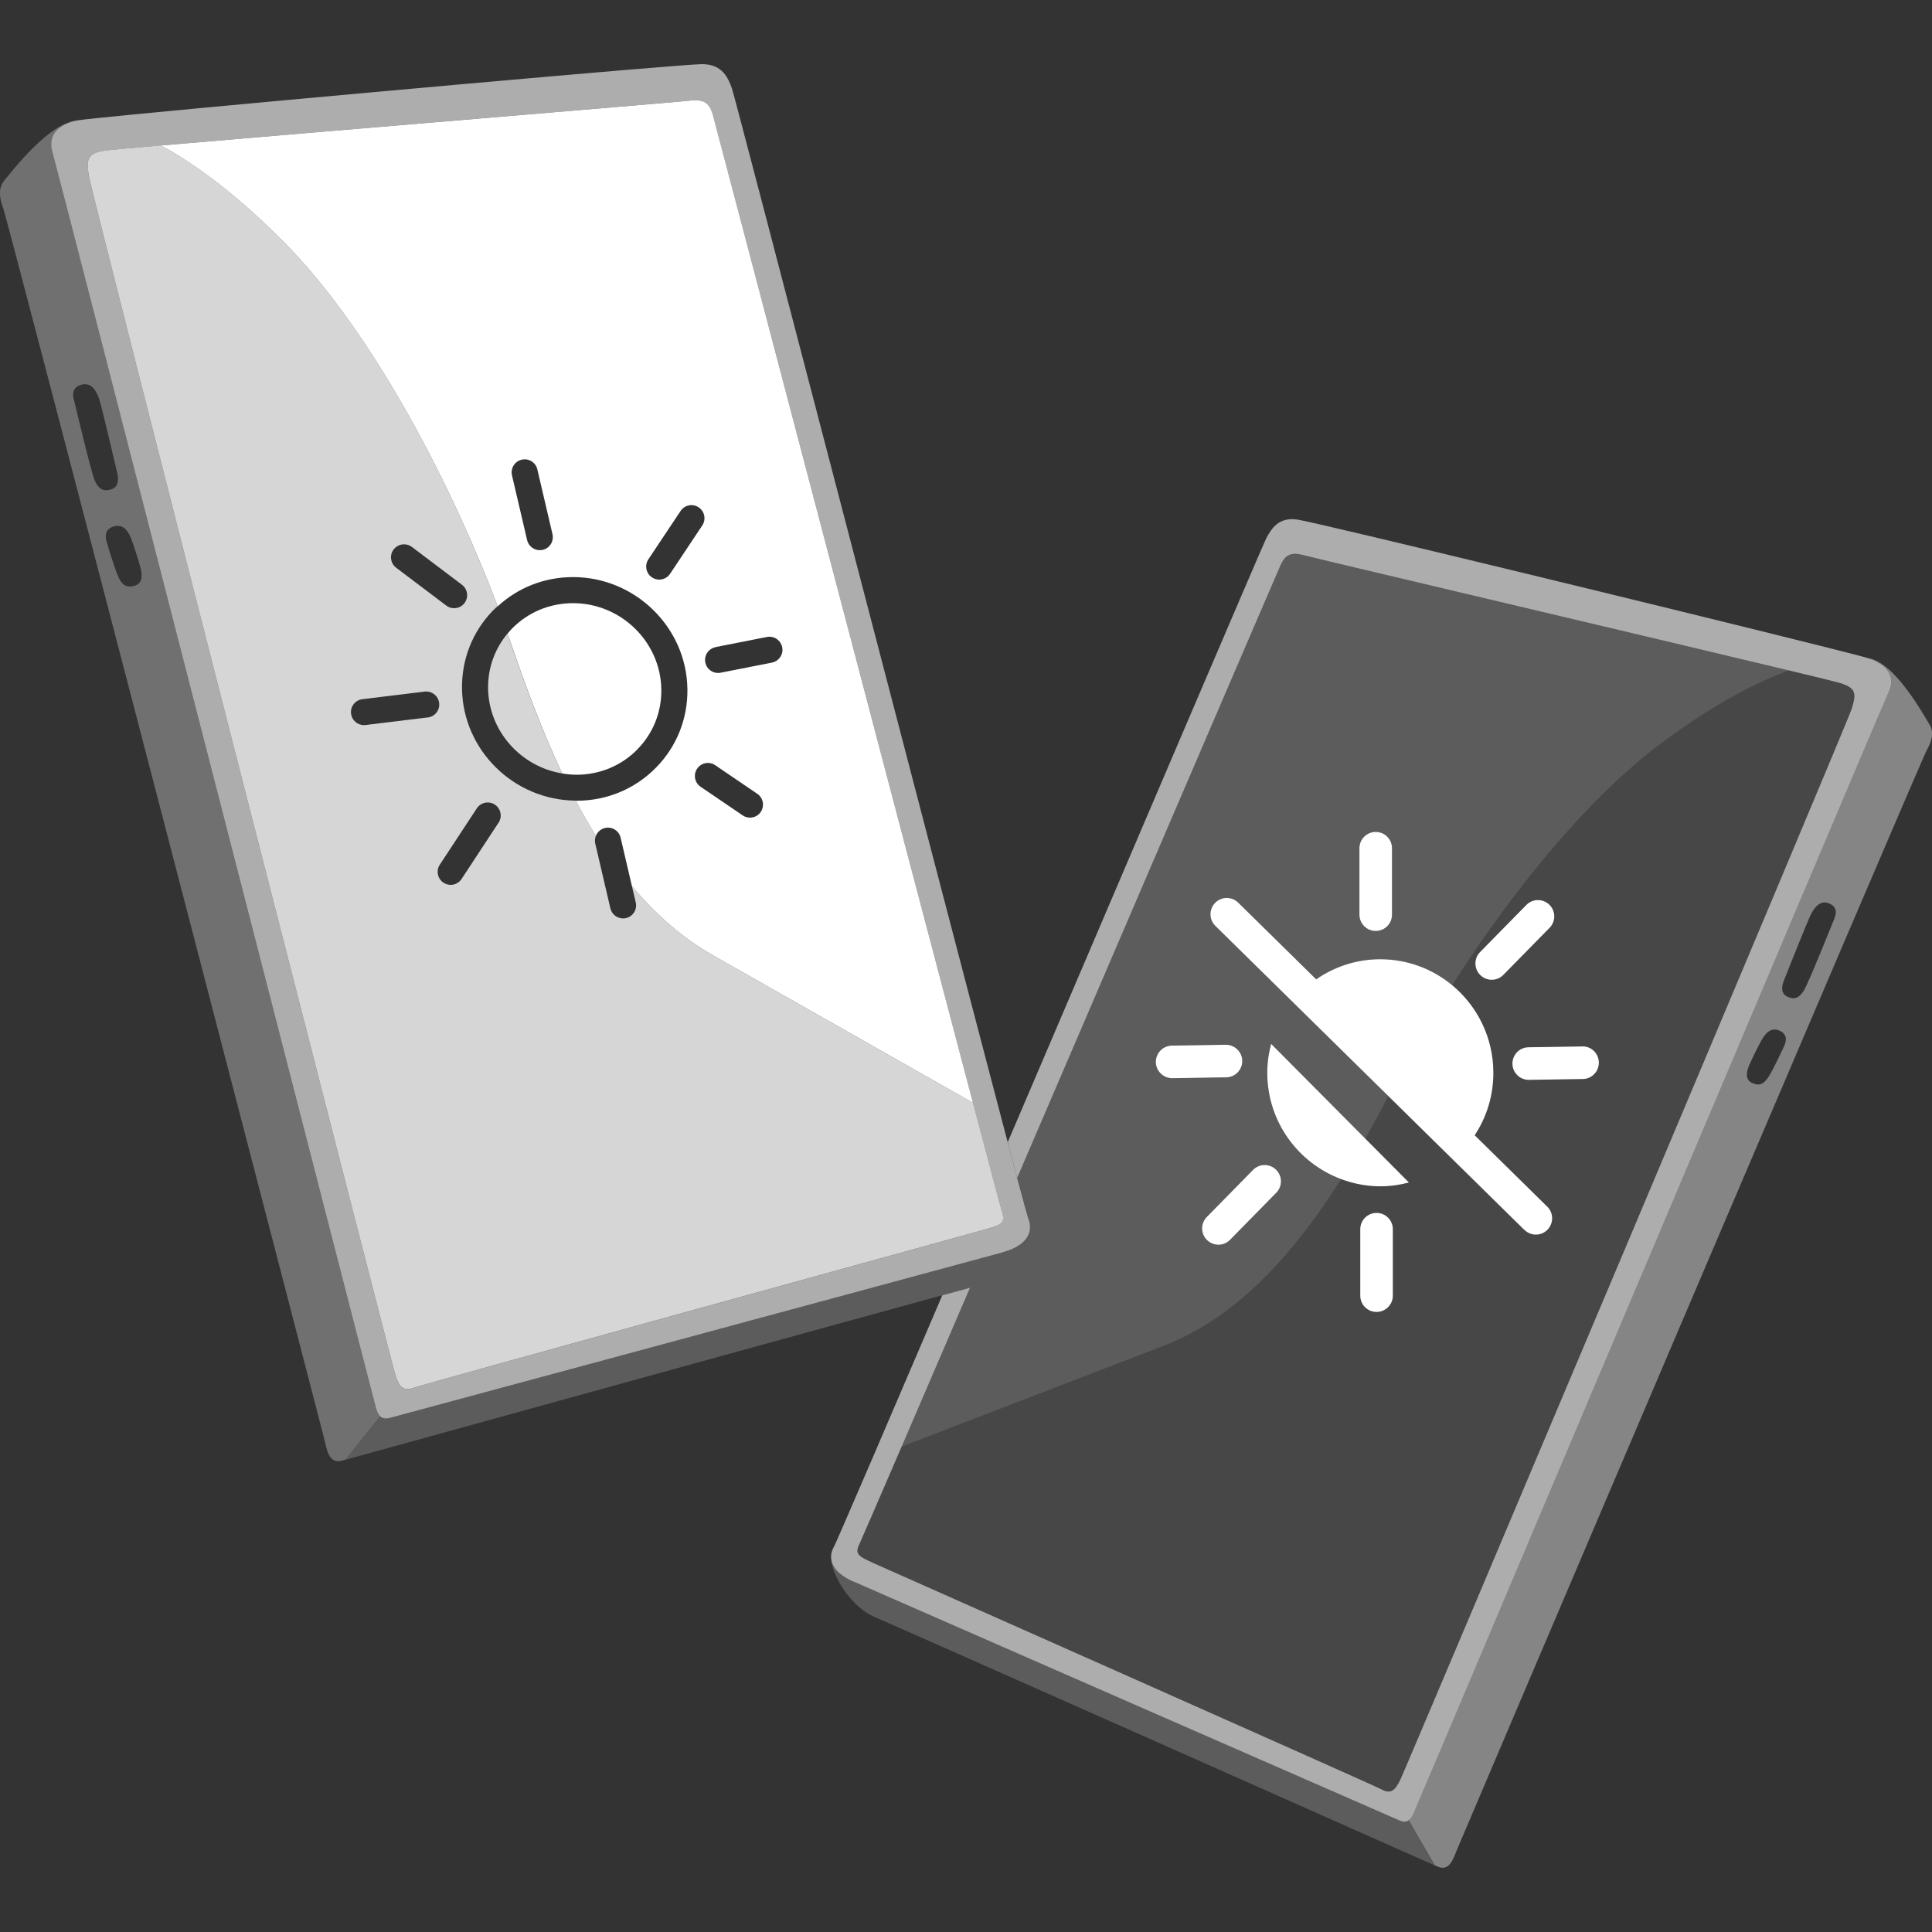
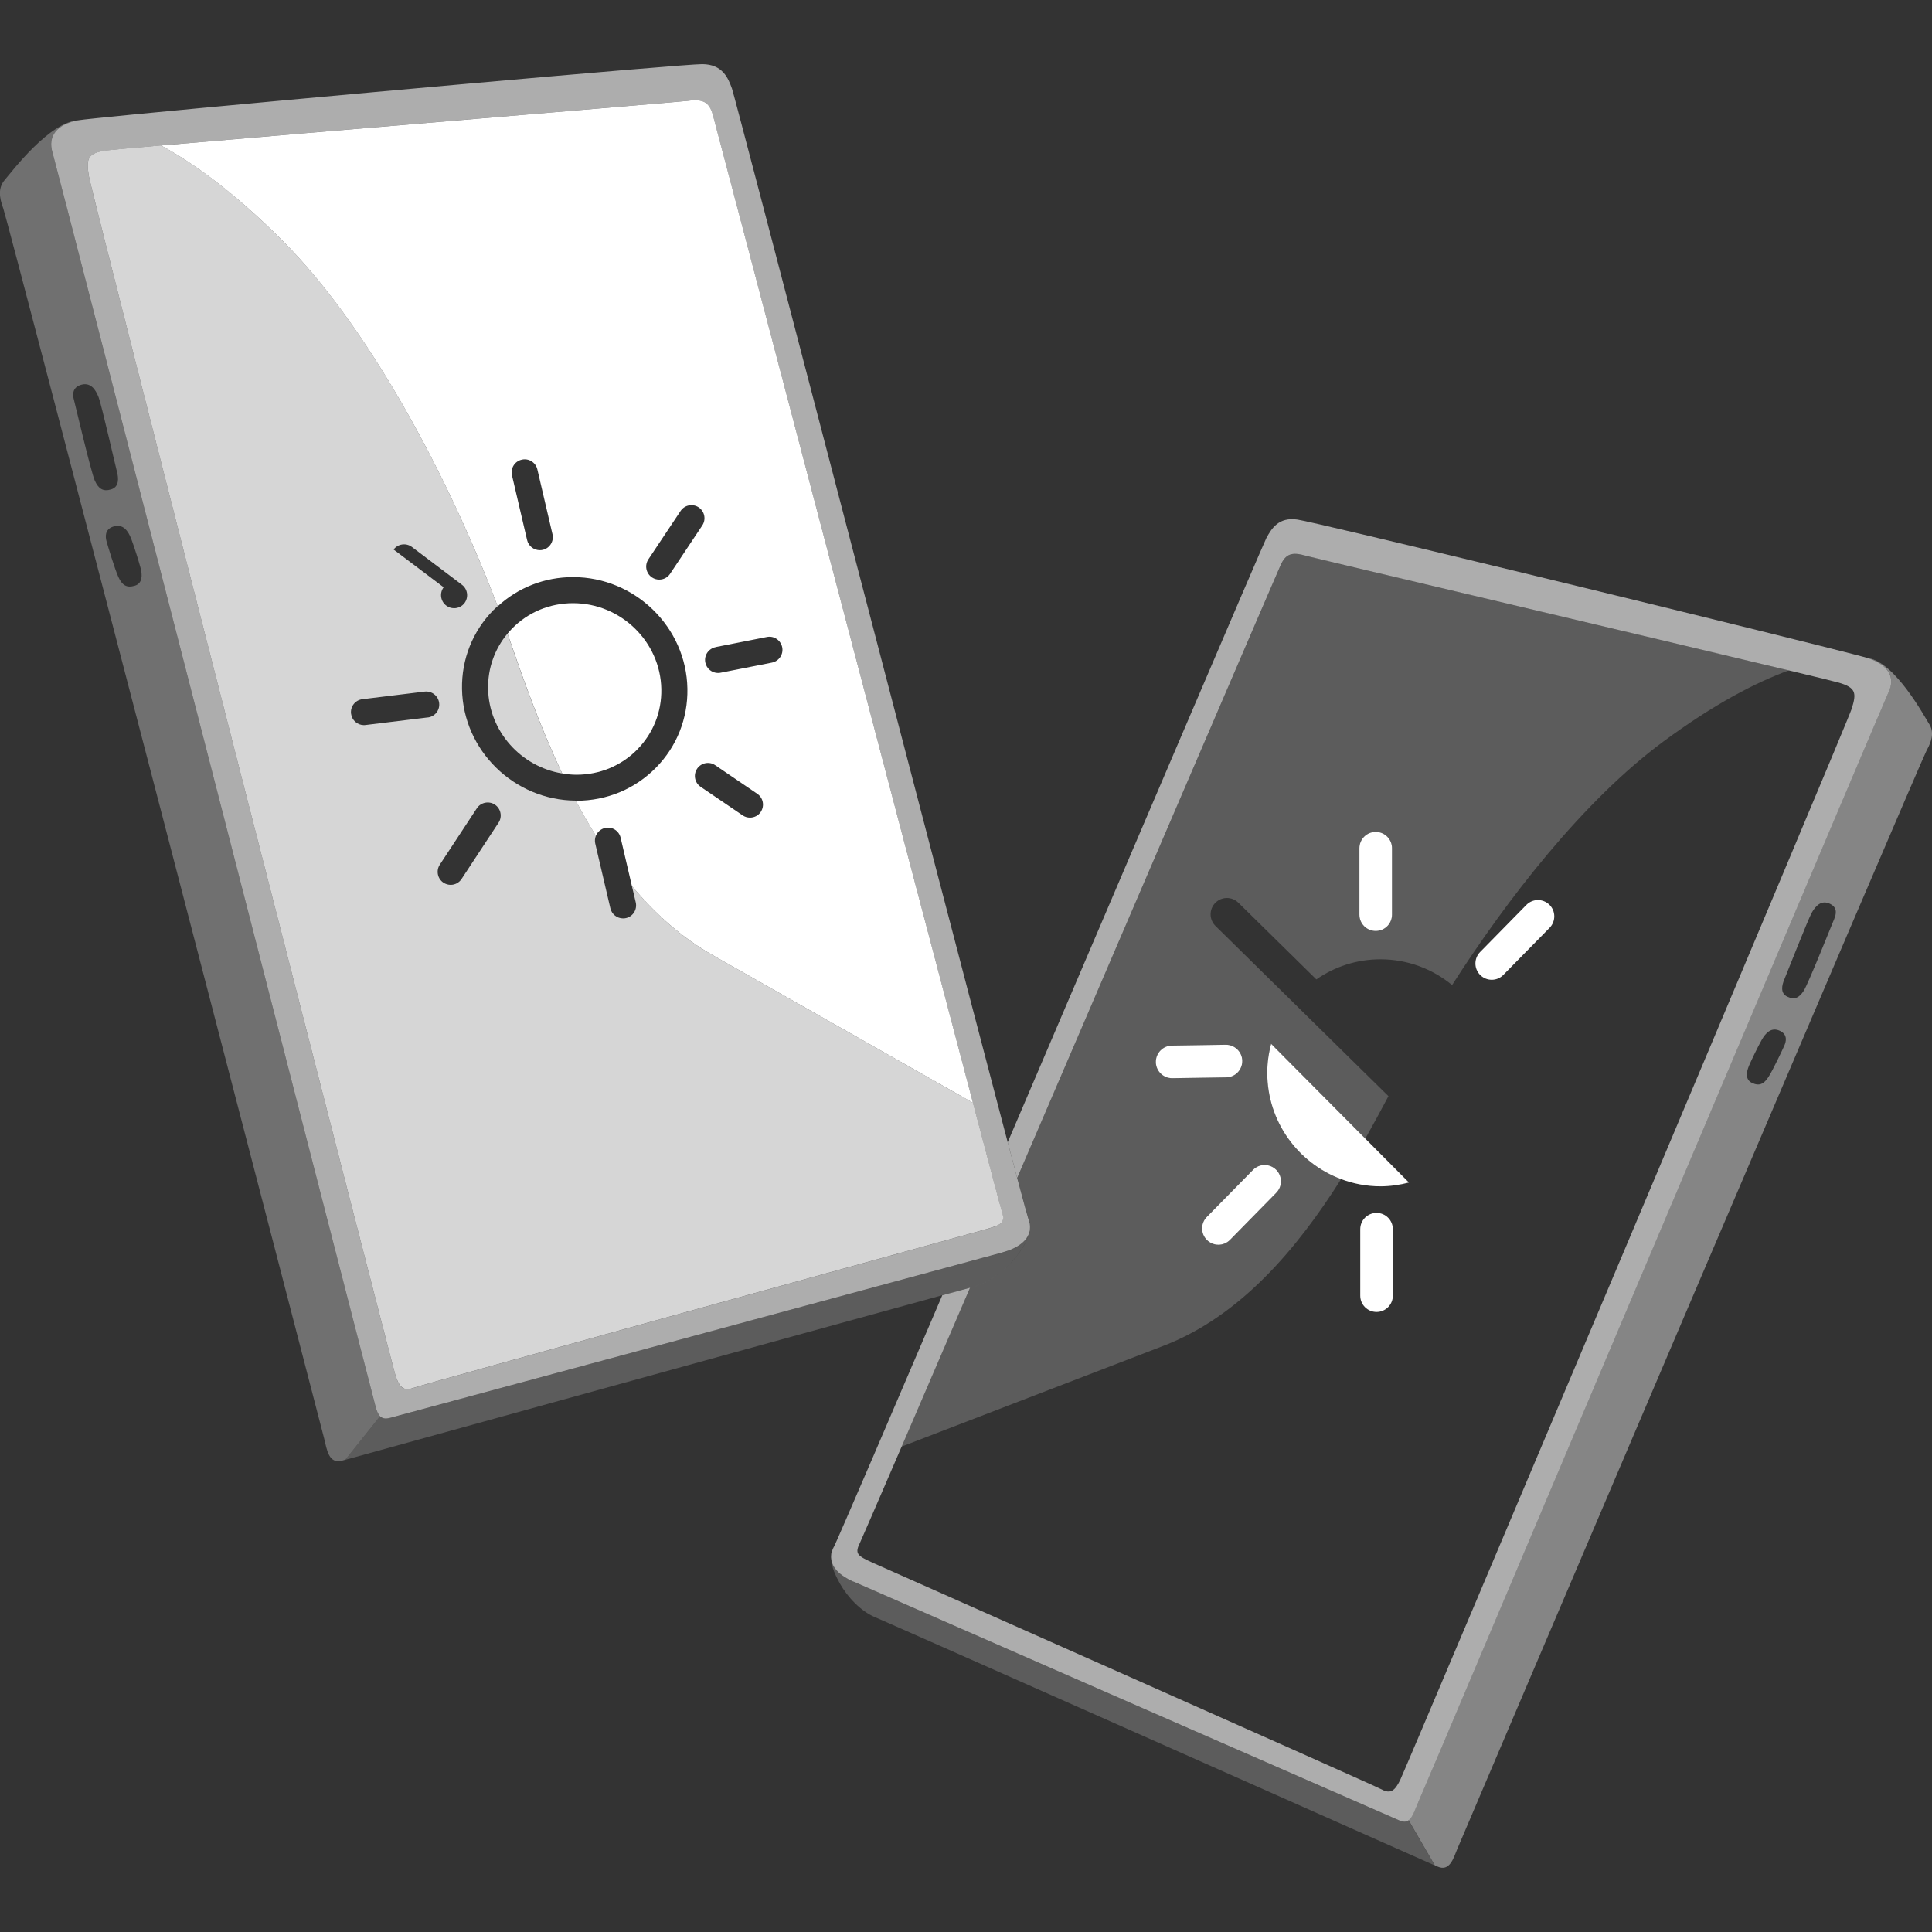
<svg xmlns="http://www.w3.org/2000/svg" viewBox="0 0 300 300">
  <rect x="0" y="0" width="300" height="300" fill="#333333" stroke="none" />
  <g fill="#fff">
    <path d="m 98.97 116.36 c 2.46 -2.5 3.78 -5.82 3.72 -9.35 -.13 -7.36 -6.28 -13.35 -13.71 -13.35 -3.61 0 -6.97 1.4 -9.46 3.93 -.25 .26 -.48 .53 -.71 .8 .03 .09 .06 .18 .09 .26 2.26 6.56 4.92 14.11 8.4 21.45 .72 .12 1.46 .2 2.21 .2 3.61 0 6.97 -1.4 9.46 -3.93 z" />
    <path d="m 77.27 94.16 c 3.18 -2.93 7.3 -4.55 11.71 -4.55 9.63 0 17.6 7.78 17.76 17.33 .08 4.62 -1.65 8.98 -4.88 12.26 -3.26 3.32 -7.65 5.14 -12.35 5.14 -.03 0 -.06 -.01 -.1 -.01 .98 1.85 2.02 3.67 3.12 5.45 .24 -.59 .75 -1.05 1.41 -1.21 1.09 -.26 2.18 .42 2.43 1.51 l 1.75 7.5 c 3.58 4.28 7.72 8 12.55 10.74 11.23 6.37 28.96 16.43 40.41 22.92 -11.23 -42.5 -39.95 -151.9 -40.4 -153.45 -.56 -1.91 -1.46 -2.47 -3.9 -2.13 -1.25 .17 -59.48 4.99 -81.78 6.93 5.08 2.75 11.38 7.3 18.8 14.71 14.77 14.76 27.1 39.91 33.48 56.85 z m 40.87 31.91 c -.39 .58 -1.03 .89 -1.68 .89 -.39 0 -.79 -.11 -1.14 -.35 l -6.53 -4.44 c -.93 -.63 -1.16 -1.89 -.54 -2.81 .63 -.93 1.89 -1.17 2.81 -.54 l 6.53 4.44 c .93 .63 1.16 1.89 .54 2.81 z m -7.03 -25.59 l 7.97 -1.57 c 1.1 -.22 2.16 .5 2.38 1.6 s -.5 2.16 -1.6 2.38 l -7.97 1.57 c -.13 .03 -.26 .04 -.39 .04 -.95 0 -1.79 -.67 -1.98 -1.63 -.22 -1.1 .5 -2.16 1.6 -2.38 z m -10.43 -13.63 l 5 -7.51 c .62 -.93 1.88 -1.18 2.81 -.56 s 1.18 1.88 .56 2.81 l -5 7.51 c -.39 .59 -1.03 .9 -1.69 .9 -.39 0 -.78 -.11 -1.12 -.34 -.93 -.62 -1.18 -1.88 -.56 -2.81 z m -19.67 -15.47 c 1.08 -.26 2.18 .42 2.43 1.51 l 2.35 10.06 c .25 1.09 -.42 2.18 -1.51 2.43 -.16 .04 -.31 .05 -.46 .05 -.92 0 -1.75 -.63 -1.97 -1.56 l -2.35 -10.06 c -.25 -1.09 .42 -2.18 1.51 -2.43 z" />
    <path d="m 78.8 98.39 c -2 2.39 -3.06 5.39 -3.01 8.55 .12 6.62 5.1 12.11 11.5 13.16 -3.48 -7.34 -6.15 -14.88 -8.4 -21.45 -.03 -.09 -.06 -.18 -.09 -.26 z" opacity=".8" />
    <path d="m 57.76 216.25 c -.73 -2.64 -48.86 -190.07 -49.61 -192.57 s .66 -4.4 4.12 -5.01 c -4.51 .1 -10.49 8.06 -11.51 9.24 s -.95 2.6 -.25 4.46 c .71 1.86 49.44 189.46 49.84 191.06 s .67 3.97 2.8 3.37 c .07 -.02 .23 -.06 .47 -.13 l 5.39 -6.75 c -.62 -.61 -.79 -1.97 -1.26 -3.68 z m -43.04 -141.62 c -.58 -1.28 -3.07 -11.92 -3.25 -12.58 s -.29 -1.8 .97 -2.25 c 1.62 -.57 2.42 .71 2.88 1.91 s 2.57 10.51 2.84 11.53 .35 2.37 -.9 2.75 -1.96 -.08 -2.54 -1.36 z m 6.2 16.32 c -1.25 .38 -1.96 -.08 -2.54 -1.36 s -1.66 -4.89 -1.84 -5.55 -.29 -1.8 .97 -2.25 c 1.62 -.57 2.42 .71 2.88 1.91 .45 1.19 1.17 3.48 1.44 4.5 s .35 2.37 -.9 2.75 z" opacity=".3" />
    <path d="m 129.07 242.12 c -.04 -.7 .09 -1.37 .45 -2.02 -.37 .65 -.54 1.33 -.45 2.02 z" />
    <path d="m 217.27 282.67 c -1.83 -.78 -81.22 -35.52 -84.75 -37.09 -2.27 -1.01 -3.29 -2.24 -3.45 -3.47 .06 1.2 .62 2.47 1.36 3.8 1.18 2.09 3.27 4.31 5.48 5.22 2.15 .89 80.21 35.56 86.87 38.53 l -4.07 -7.02 c -.36 .26 -.81 .3 -1.45 .02 z" opacity=".2" />
    <path d="m 299.54 112.39 c -.78 -1.24 -5.22 -9.47 -9.4 -10.19 3.13 1.05 4.18 3 3.13 5.22 s -71.82 169.62 -72.86 171.97 c -.68 1.52 -1.02 2.76 -1.68 3.24 l 4.07 7.02 c .22 .1 .36 .16 .42 .19 1.89 .85 2.48 -1.31 3.07 -2.74 .59 -1.44 71.95 -168.91 72.86 -170.54 s 1.18 -2.94 .39 -4.18 z m -22.46 49.95 c -.26 .59 -1.76 3.79 -2.48 4.9 s -1.44 1.44 -2.55 .91 c -1.11 -.52 -.85 -1.76 -.46 -2.68 .39 -.91 1.37 -2.94 1.96 -3.98 .59 -1.05 1.51 -2.13 2.94 -1.37 1.11 .59 .85 1.63 .59 2.22 z m 7.77 -19.72 c -.26 .59 -4.05 10.12 -4.77 11.23 s -1.44 1.44 -2.55 .91 c -1.11 -.52 -.85 -1.76 -.46 -2.68 .39 -.91 3.66 -9.27 4.24 -10.32 .59 -1.05 1.51 -2.13 2.94 -1.37 1.11 .59 .85 1.63 .59 2.22 z" opacity=".4" />
    <path d="m 132.53 245.58 c 3.53 1.57 82.92 36.3 84.75 37.09 .65 .28 1.09 .24 1.45 -.02 .66 -.48 1.01 -1.72 1.68 -3.24 1.05 -2.35 71.82 -169.75 72.86 -171.97 1.05 -2.22 0 -4.18 -3.13 -5.22 -.54 -.18 -3.39 -.91 -7.77 -2.01 -21.17 -5.31 -77.97 -19.1 -80.9 -19.53 -2.95 -.44 -4.05 1.44 -4.83 2.87 -.45 .82 -21.69 50.6 -40.16 93.81 .55 2.1 1.05 3.95 1.47 5.54 18.36 -42.72 40.45 -94.18 40.91 -95.17 .78 -1.7 1.7 -2.09 3.92 -1.44 1.14 .33 54.55 12.91 75 17.81 4.43 1.06 7.32 1.77 7.79 1.91 2.61 .78 2.74 1.57 1.96 4.05 s -69.34 164.79 -70.12 166.36 -1.44 2.22 -2.87 1.44 c -1.44 -.78 -76.26 -33.95 -78.87 -35.13 s -3 -1.44 -2.09 -3.27 c .17 -.35 2.6 -5.96 6.42 -14.82 2.87 -6.66 6.53 -15.18 10.62 -24.68 -.77 .21 -2.25 .61 -4.3 1.17 -4.21 9.84 -7.95 18.56 -10.82 25.24 -3.55 8.25 -5.79 13.41 -5.97 13.74 -.36 .65 -.49 1.32 -.45 2.02 .16 1.23 1.18 2.46 3.45 3.47 z" opacity=".6" />
    <path d="m 159.82 191.38 c -.26 1.26 -1.04 2.51 -2.04 3.78 -1.57 2.02 -4.12 4.02 -6.6 4.64 -.08 .02 -.28 .07 -.57 .15 -4.09 9.5 -7.75 18.02 -10.62 24.68 11.54 -4.44 29.4 -11.32 40.72 -15.67 11.87 -4.57 20.7 -15.04 27.53 -25.86 -6.69 -2.49 -11.46 -8.93 -11.46 -16.51 0 -1.56 .22 -3.06 .6 -4.49 l 14.62 14.71 c 1.27 -2.25 2.47 -4.47 3.6 -6.6 l -14.91 -14.67 -11.95 -11.76 c -1 -.98 -1.01 -2.58 -.03 -3.58 s 2.58 -1.01 3.58 -.03 l 12.11 11.91 c 2.83 -1.96 6.25 -3.12 9.95 -3.12 4.23 0 8.1 1.5 11.13 4 8.54 -13.35 20.42 -28.67 32.81 -37.82 7.92 -5.85 14.4 -9.2 19.5 -11.05 -20.45 -4.9 -73.86 -17.48 -75 -17.81 -2.22 -.65 -3.13 -.26 -3.92 1.44 -.46 1 -22.55 52.46 -40.91 95.17 1.01 3.82 1.63 6.07 1.72 6.3 .29 .74 .36 1.49 .16 2.19 z m 51.27 -59.66 c 0 -1.4 1.13 -2.53 2.53 -2.53 s 2.53 1.13 2.53 2.53 v 10.32 c 0 1.4 -1.13 2.53 -2.53 2.53 s -2.53 -1.13 -2.53 -2.53 z m -12.94 49.9 c 1 .98 1.01 2.58 .03 3.58 l -7.18 7.31 c -.5 .5 -1.15 .76 -1.81 .76 -.64 0 -1.28 -.24 -1.77 -.73 -1 -.98 -1.01 -2.58 -.03 -3.58 l 7.18 -7.31 c .98 -1 2.58 -1.01 3.58 -.03 z m -16.17 -19.26 l 8.36 -.13 c 1.37 -.02 2.55 1.09 2.57 2.49 s -1.09 2.55 -2.49 2.57 l -8.36 .13 c -.01 0 -.03 0 -.04 0 -1.38 0 -2.51 -1.11 -2.53 -2.49 -.02 -1.4 1.09 -2.55 2.49 -2.57 z" opacity=".2" />
    <path d="m 159.66 189.19 c .28 .74 .3 1.47 .16 2.19 .2 -.7 .13 -1.45 -.16 -2.19 z" />
    <path d="m 155.63 194.49 c -.36 .1 -1.42 .39 -3.03 .82 -1.16 .32 -2.61 .71 -4.31 1.17 -22.15 6 -86.02 23.24 -87.75 23.7 -.72 .19 -1.19 .08 -1.53 -.25 l -5.39 6.75 c 6.52 -1.81 73.78 -20.38 92.68 -25.55 2.05 -.56 3.53 -.96 4.3 -1.17 .29 -.08 .49 -.13 .57 -.15 2.48 -.61 5.03 -2.62 6.6 -4.64 .99 -1.28 1.78 -2.53 2.04 -3.78 -.37 1.27 -1.63 2.4 -4.18 3.11 z" opacity=".2" />
-     <path d="m 155.63 188.28 c -.04 -.13 -.08 -.27 -.13 -.42 -.07 -.2 -.55 -2 -1.36 -5.05 -.76 -2.84 -1.8 -6.78 -3.06 -11.57 -11.45 -6.5 -29.18 -16.55 -40.41 -22.92 -4.84 -2.74 -8.97 -6.46 -12.55 -10.74 l .6 2.55 c .25 1.09 -.42 2.18 -1.51 2.43 -.16 .04 -.31 .05 -.46 .05 -.92 0 -1.75 -.63 -1.97 -1.56 l -2.35 -10.06 c -.1 -.43 -.05 -.85 .1 -1.22 -1.1 -1.78 -2.14 -3.6 -3.12 -5.45 -9.59 -.05 -17.5 -7.8 -17.67 -17.33 -.08 -4.62 1.65 -8.98 4.88 -12.26 .21 -.21 .43 -.4 .65 -.59 -6.38 -16.94 -18.7 -42.1 -33.48 -56.85 -7.42 -7.41 -13.71 -11.96 -18.8 -14.71 -4.83 .42 -7.99 .71 -8.5 .78 -2.87 .41 -3.13 1.22 -2.7 3.95 .43 2.74 47.03 184.46 47.61 186.23 s 1.16 2.56 2.8 1.97 c 1.5 -.55 71.95 -19.95 86.17 -23.88 1.32 -.37 2.17 -.6 2.42 -.67 .85 -.24 1.49 -.43 1.95 -.62 1.03 -.43 1.21 -.91 .89 -2.07 z m -94.51 -102.95 c .67 -.89 1.94 -1.07 2.84 -.4 l 7.77 5.87 c .89 .67 1.07 1.94 .4 2.84 -.4 .53 -1 .8 -1.62 .8 -.43 0 -.85 -.13 -1.22 -.41 l -7.77 -5.87 c -.89 -.67 -1.07 -1.94 -.4 -2.84 z m 5.31 26.07 l -9.66 1.18 c -.08 .01 -.17 .02 -.25 .02 -1.01 0 -1.88 -.75 -2.01 -1.78 -.14 -1.11 .66 -2.12 1.77 -2.25 l 9.66 -1.18 c 1.1 -.13 2.12 .66 2.25 1.77 .14 1.11 -.66 2.12 -1.77 2.25 z m 10.99 16.34 l -5.75 8.75 c -.39 .59 -1.03 .91 -1.69 .91 -.38 0 -.77 -.11 -1.11 -.33 -.93 -.61 -1.19 -1.87 -.58 -2.8 l 5.75 -8.75 c .61 -.93 1.87 -1.19 2.8 -.58 s 1.19 1.87 .58 2.8 z" opacity=".8" />
+     <path d="m 155.63 188.28 c -.04 -.13 -.08 -.27 -.13 -.42 -.07 -.2 -.55 -2 -1.36 -5.05 -.76 -2.84 -1.8 -6.78 -3.06 -11.57 -11.45 -6.5 -29.18 -16.55 -40.41 -22.92 -4.84 -2.74 -8.97 -6.46 -12.55 -10.74 l .6 2.55 c .25 1.09 -.42 2.18 -1.51 2.43 -.16 .04 -.31 .05 -.46 .05 -.92 0 -1.75 -.63 -1.97 -1.56 l -2.35 -10.06 c -.1 -.43 -.05 -.85 .1 -1.22 -1.1 -1.78 -2.14 -3.6 -3.12 -5.45 -9.59 -.05 -17.5 -7.8 -17.67 -17.33 -.08 -4.62 1.65 -8.98 4.88 -12.26 .21 -.21 .43 -.4 .65 -.59 -6.38 -16.94 -18.7 -42.1 -33.48 -56.85 -7.42 -7.41 -13.71 -11.96 -18.8 -14.71 -4.83 .42 -7.99 .71 -8.5 .78 -2.87 .41 -3.13 1.22 -2.7 3.95 .43 2.74 47.03 184.46 47.61 186.23 s 1.16 2.56 2.8 1.97 c 1.5 -.55 71.95 -19.95 86.17 -23.88 1.32 -.37 2.17 -.6 2.42 -.67 .85 -.24 1.49 -.43 1.95 -.62 1.03 -.43 1.21 -.91 .89 -2.07 z m -94.51 -102.95 c .67 -.89 1.94 -1.07 2.84 -.4 l 7.77 5.87 c .89 .67 1.07 1.94 .4 2.84 -.4 .53 -1 .8 -1.62 .8 -.43 0 -.85 -.13 -1.22 -.41 c -.89 -.67 -1.07 -1.94 -.4 -2.84 z m 5.31 26.07 l -9.66 1.18 c -.08 .01 -.17 .02 -.25 .02 -1.01 0 -1.88 -.75 -2.01 -1.78 -.14 -1.11 .66 -2.12 1.77 -2.25 l 9.66 -1.18 c 1.1 -.13 2.12 .66 2.25 1.77 .14 1.11 -.66 2.12 -1.77 2.25 z m 10.99 16.34 l -5.75 8.75 c -.39 .59 -1.03 .91 -1.69 .91 -.38 0 -.77 -.11 -1.11 -.33 -.93 -.61 -1.19 -1.87 -.58 -2.8 l 5.75 -8.75 c .61 -.93 1.87 -1.19 2.8 -.58 s 1.19 1.87 .58 2.8 z" opacity=".8" />
    <path d="m 159.66 189.19 c -.09 -.23 -.7 -2.48 -1.72 -6.3 -.42 -1.59 -.91 -3.44 -1.47 -5.54 -.3 -1.12 -.61 -2.31 -.94 -3.57 -11.2 -42.56 -41.38 -158.69 -41.87 -160.03 -.6 -1.64 -1.46 -3.78 -4.63 -3.79 -3.15 -.01 -65.14 5.56 -88.26 7.81 -4.78 .47 -7.9 .79 -8.5 .89 -3.47 .61 -4.87 2.5 -4.12 5.01 .75 2.5 48.88 189.93 49.61 192.57 .47 1.71 .64 3.07 1.26 3.68 .34 .33 .8 .44 1.53 .25 1.73 -.45 65.6 -17.7 87.75 -23.7 1.7 -.46 3.15 -.85 4.31 -1.17 1.62 -.44 2.67 -.73 3.03 -.82 2.55 -.71 3.82 -1.84 4.18 -3.11 .15 -.73 .12 -1.46 -.16 -2.19 z m -4.92 1.16 c -.47 .2 -1.1 .38 -1.95 .62 -.25 .07 -1.1 .31 -2.42 .67 -14.22 3.93 -84.67 23.33 -86.17 23.88 -1.64 .6 -2.22 -.19 -2.8 -1.97 -.58 -1.77 -47.17 -183.49 -47.61 -186.23 -.43 -2.74 -.17 -3.54 2.7 -3.95 .51 -.07 3.67 -.36 8.5 -.78 22.3 -1.94 80.53 -6.76 81.78 -6.93 2.44 -.34 3.34 .22 3.9 2.13 .45 1.55 29.18 110.95 40.4 153.45 1.27 4.79 2.31 8.73 3.06 11.57 .81 3.05 1.29 4.84 1.36 5.05 .05 .15 .09 .29 .13 .42 .32 1.16 .14 1.63 -.89 2.07 z" opacity=".6" />
-     <path d="m 225.47 152.95 c 3.93 3.23 6.43 8.14 6.43 13.63 0 3.59 -1.07 6.92 -2.9 9.7 l 11.27 11.09 c 1 .98 1.01 2.58 .03 3.58 -.5 .5 -1.15 .76 -1.8 .76 -.64 0 -1.28 -.24 -1.77 -.73 l -11.1 -10.92 -10.02 -9.86 c -1.13 2.13 -2.33 4.35 -3.6 6.6 l 6.78 6.82 c -1.42 .37 -2.9 .59 -4.44 .59 -2.15 0 -4.2 -.41 -6.1 -1.12 -6.83 10.82 -15.66 21.3 -27.53 25.86 -11.32 4.35 -29.18 11.23 -40.72 15.67 -3.82 8.86 -6.25 14.47 -6.42 14.82 -.91 1.83 -.52 2.09 2.09 3.27 s 77.43 34.34 78.87 35.13 c 1.44 .78 2.09 .13 2.87 -1.44 s 69.34 -163.88 70.12 -166.36 .65 -3.27 -1.96 -4.05 c -.47 -.14 -3.36 -.84 -7.79 -1.91 -5.1 1.85 -11.58 5.2 -19.5 11.05 -12.39 9.15 -24.27 24.47 -32.81 37.82 z m -9.19 48.24 c 0 1.4 -1.13 2.53 -2.53 2.53 s -2.53 -1.13 -2.53 -2.53 v -10.32 c 0 -1.4 1.13 -2.53 2.53 -2.53 s 2.53 1.13 2.53 2.53 z m 15.36 -49.05 c -.64 0 -1.28 -.24 -1.77 -.73 -1 -.98 -1.01 -2.58 -.03 -3.58 l 7.18 -7.31 c .98 -1 2.58 -1.01 3.58 -.03 s 1.01 2.58 .03 3.58 l -7.18 7.31 c -.5 .5 -1.15 .76 -1.81 .76 z m 14.14 15.41 l -8.36 .13 c -.01 0 -.03 0 -.04 0 -1.38 0 -2.51 -1.11 -2.53 -2.49 -.02 -1.4 1.09 -2.55 2.49 -2.57 l 8.36 -.13 c 1.38 -.06 2.55 1.09 2.57 2.49 s -1.09 2.55 -2.49 2.57 z" opacity=".1" />
-     <path d="m 236.72 190.98 c .49 .49 1.13 .73 1.77 .73 .65 0 1.31 -.25 1.8 -.76 .98 -1 .97 -2.6 -.03 -3.58 l -11.27 -11.09 c 1.84 -2.78 2.9 -6.11 2.9 -9.7 0 -5.49 -2.51 -10.4 -6.43 -13.63 -3.03 -2.5 -6.91 -4 -11.13 -4 -3.7 0 -7.12 1.16 -9.95 3.12 l -12.11 -11.91 c -1 -.98 -2.6 -.97 -3.58 .03 s -.97 2.6 .03 3.58 l 11.95 11.76 14.91 14.67 10.02 9.86 11.1 10.92 z" />
    <path d="m 218.78 183.62 l -6.78 -6.82 -14.62 -14.71 c -.38 1.44 -.6 2.94 -.6 4.49 0 7.58 4.78 14.02 11.46 16.51 1.9 .71 3.95 1.12 6.1 1.12 1.54 0 3.02 -.22 4.44 -.59 z" />
    <path d="m 182.01 167.42 h .04 l 8.36 -.13 c 1.4 -.02 2.51 -1.17 2.49 -2.57 s -1.2 -2.51 -2.57 -2.49 l -8.36 .13 c -1.4 .02 -2.51 1.17 -2.49 2.57 .02 1.38 1.15 2.49 2.53 2.49 z" />
    <path d="m 187.42 192.55 c .49 .48 1.13 .73 1.77 .73 .66 0 1.31 -.25 1.81 -.76 l 7.18 -7.31 c .98 -1 .97 -2.6 -.03 -3.58 s -2.6 -.97 -3.58 .03 l -7.18 7.31 c -.98 1 -.97 2.6 .03 3.58 z" />
    <path d="m 240.59 140.49 c -1 -.98 -2.6 -.97 -3.58 .03 l -7.18 7.31 c -.98 1 -.97 2.6 .03 3.58 .49 .48 1.13 .73 1.77 .73 .66 0 1.31 -.25 1.81 -.76 l 7.18 -7.31 c .98 -1 .97 -2.6 -.03 -3.58 z" />
-     <path d="m 245.7 162.49 l -8.36 .13 c -1.4 .02 -2.51 1.17 -2.49 2.57 .02 1.38 1.15 2.49 2.53 2.49 h .04 l 8.36 -.13 c 1.4 -.02 2.51 -1.17 2.49 -2.57 s -1.19 -2.55 -2.57 -2.49 z" />
    <path d="m 213.75 188.34 c -1.4 0 -2.53 1.13 -2.53 2.53 v 10.32 c 0 1.4 1.13 2.53 2.53 2.53 s 2.53 -1.13 2.53 -2.53 v -10.32 c 0 -1.4 -1.13 -2.53 -2.53 -2.53 z" />
    <path d="m 213.62 144.56 c 1.4 0 2.53 -1.13 2.53 -2.53 v -10.32 c 0 -1.4 -1.13 -2.53 -2.53 -2.53 s -2.53 1.13 -2.53 2.53 v 10.32 c 0 1.4 1.13 2.53 2.53 2.53 z" />
  </g>
</svg>